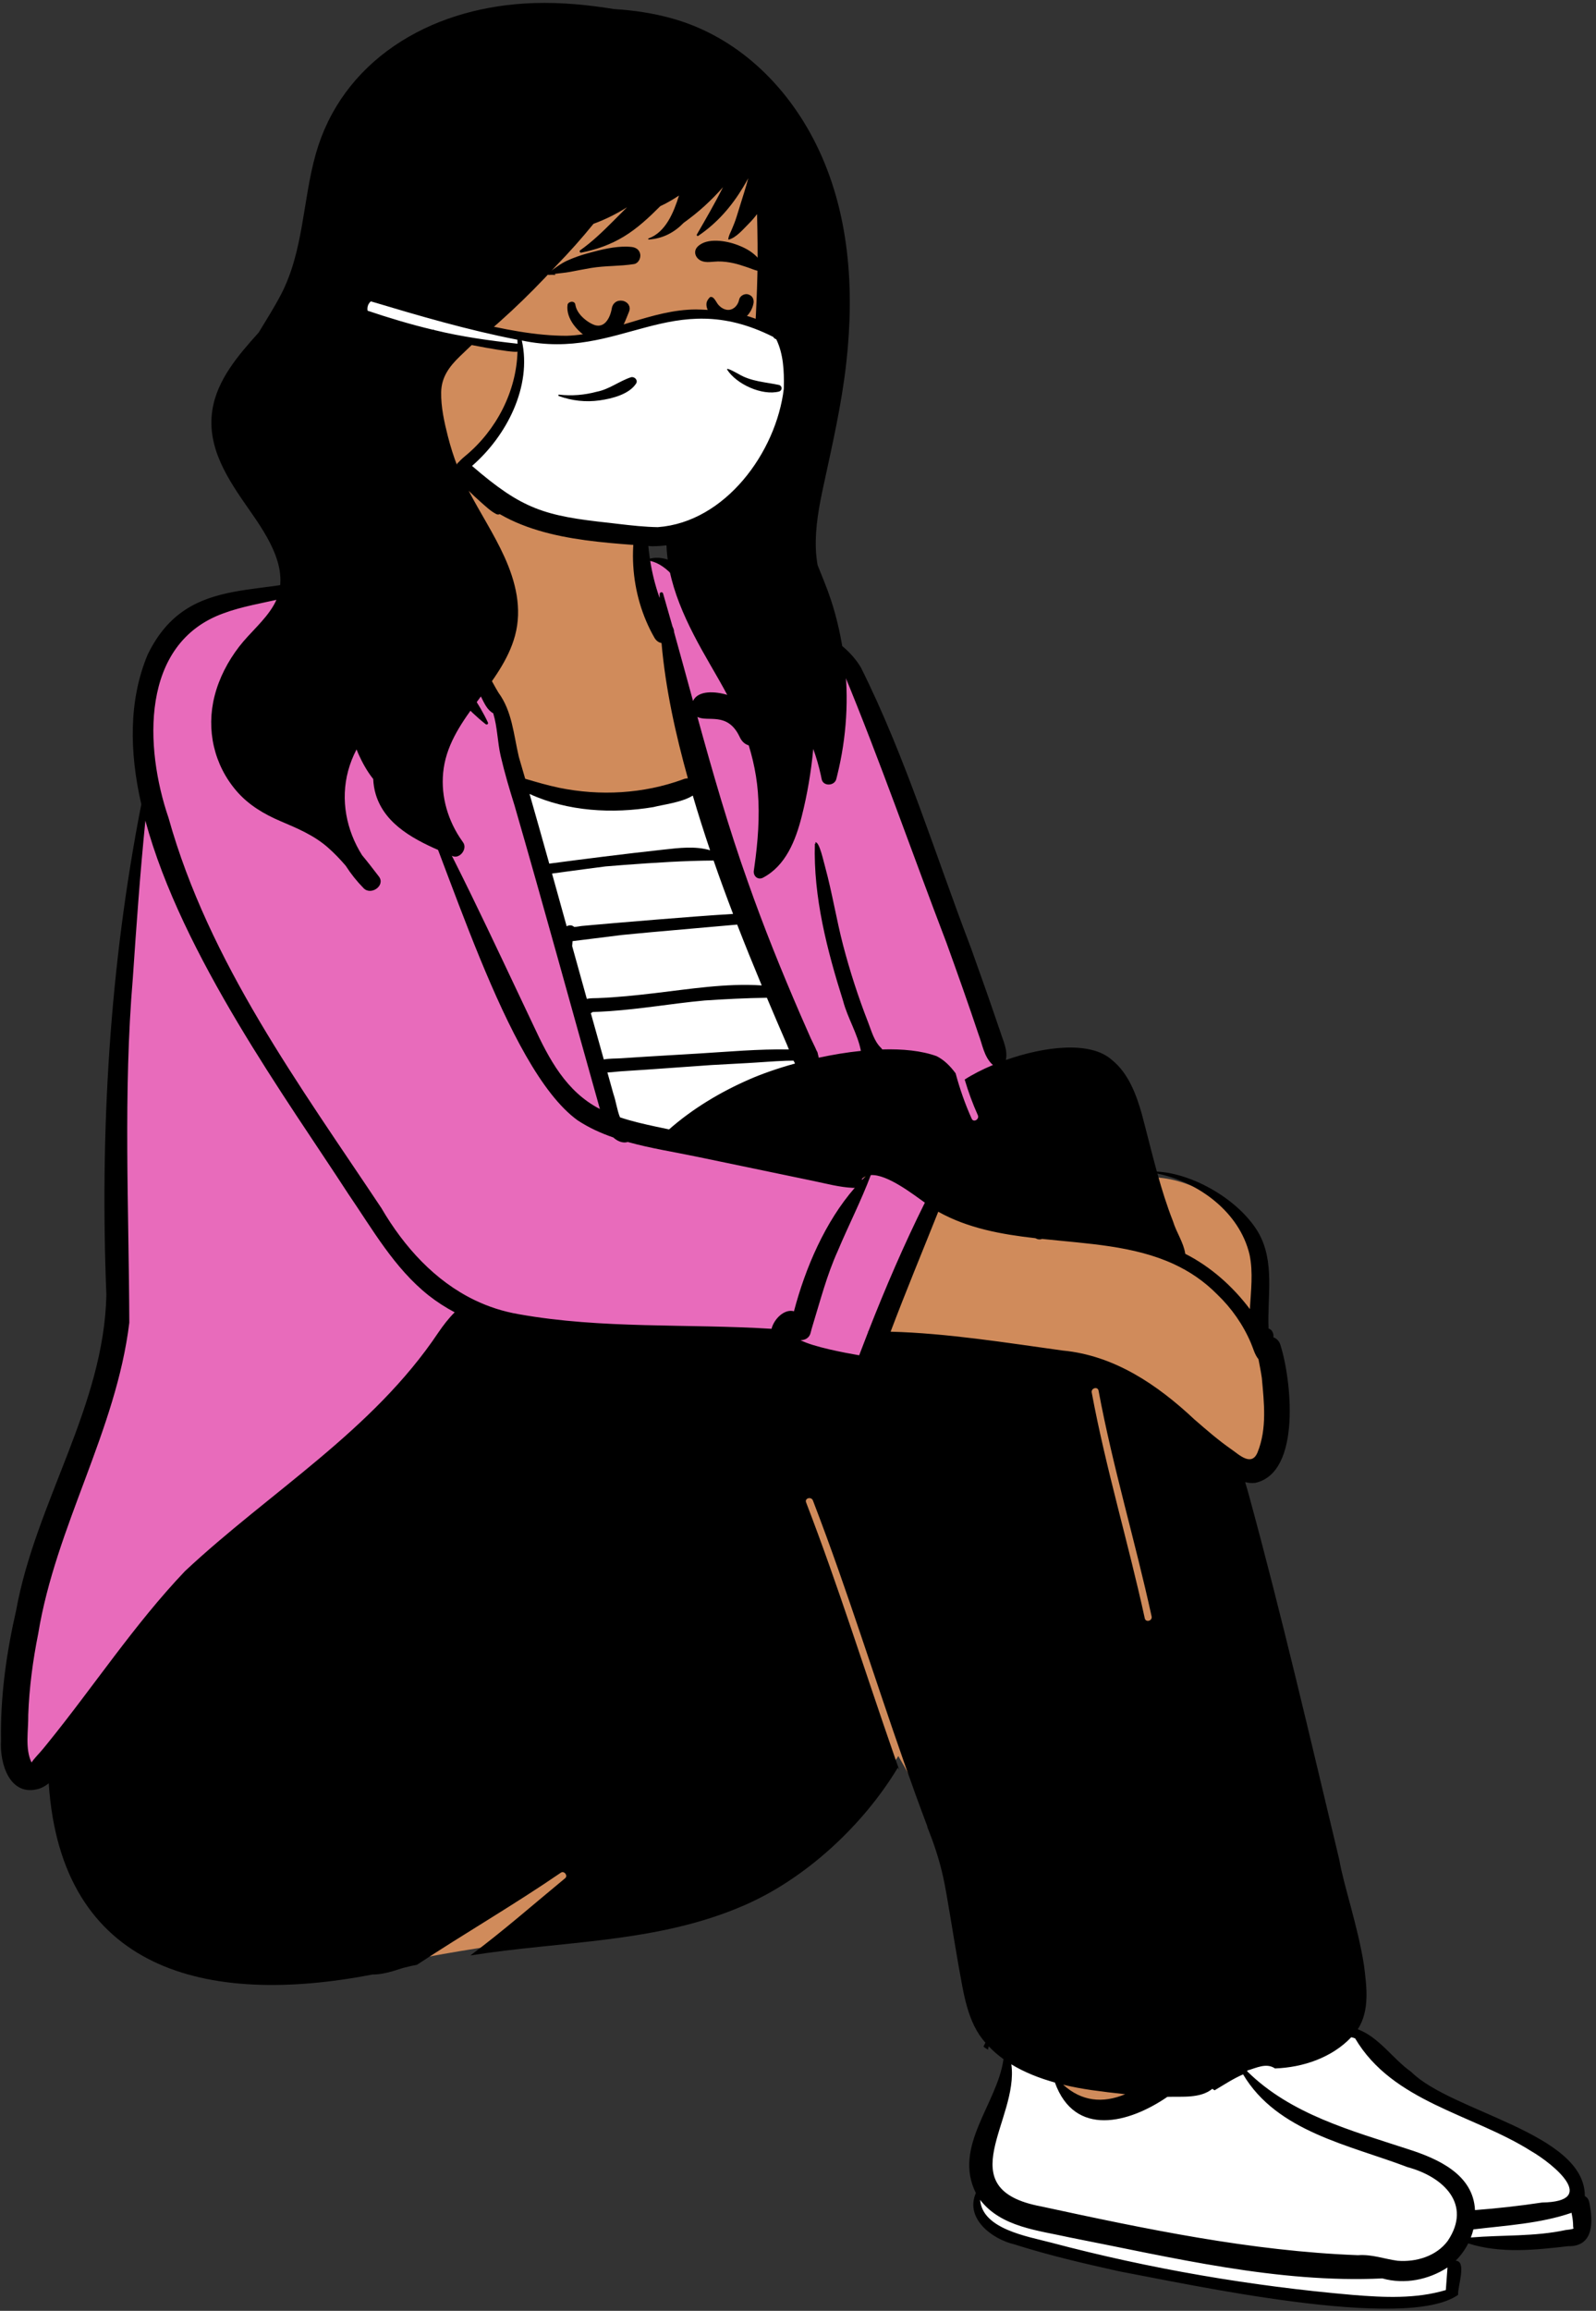
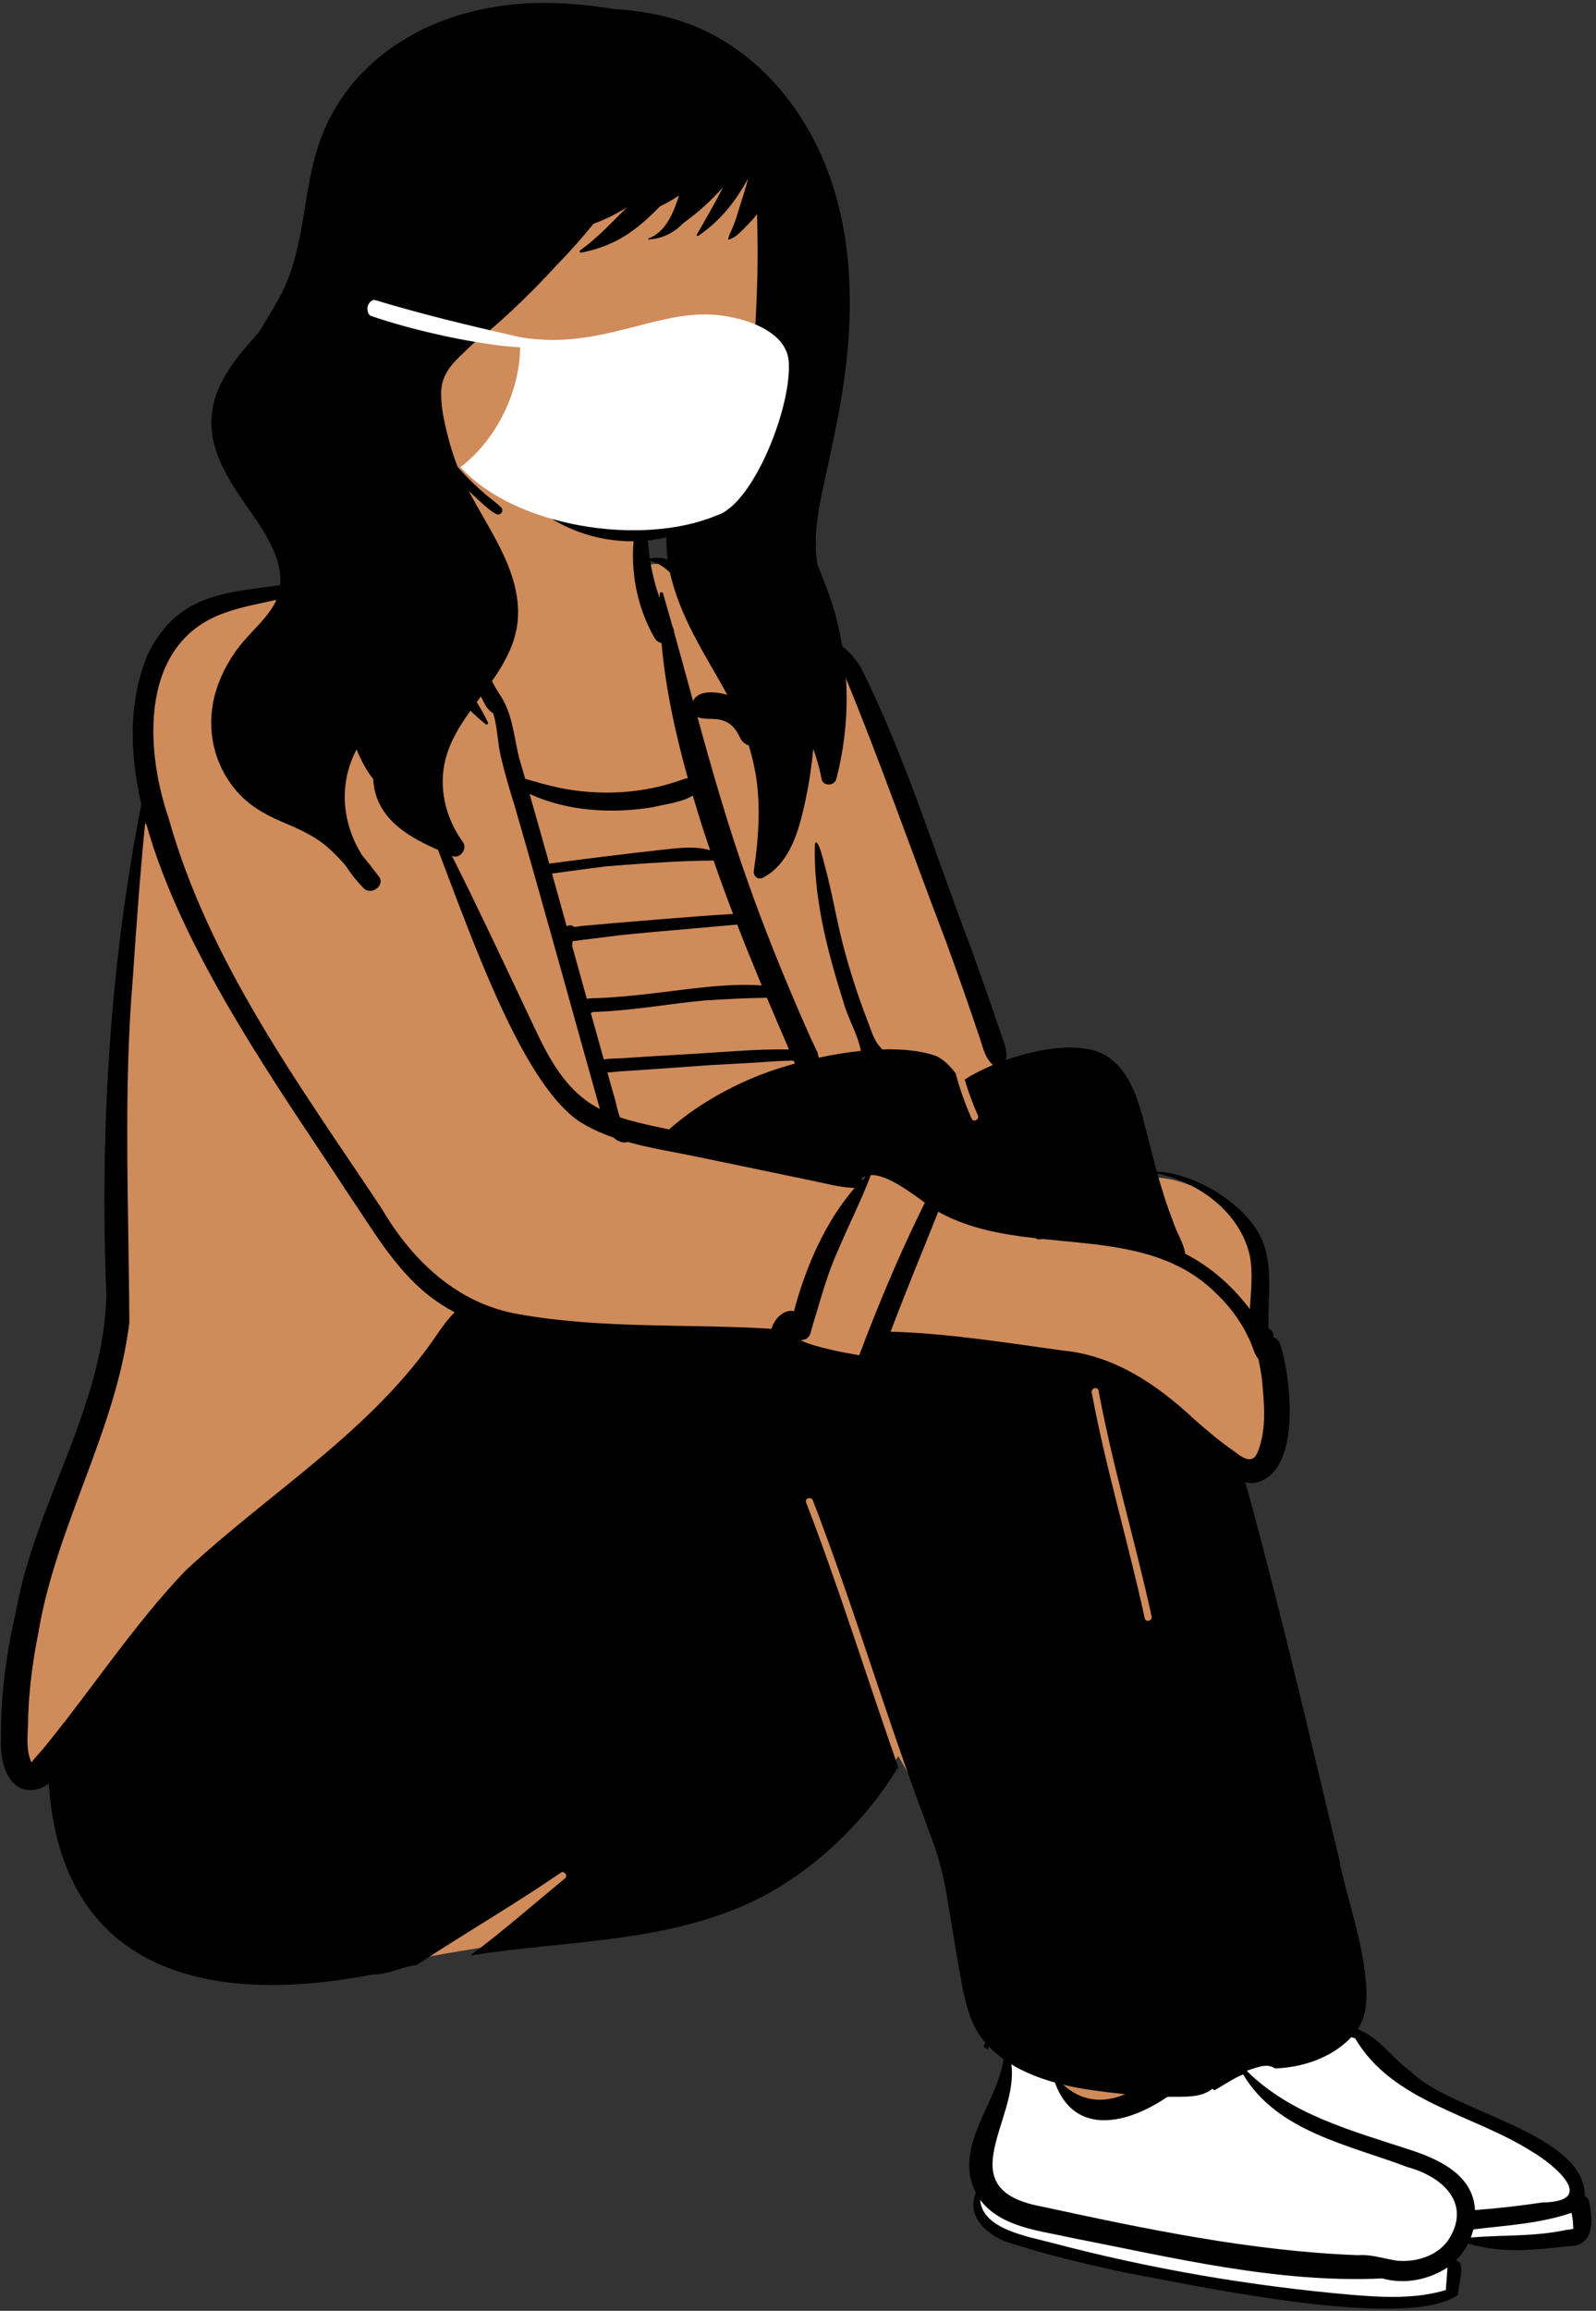
<svg xmlns="http://www.w3.org/2000/svg" width="293px" height="424px" viewBox="0 0 293 424" version="1.1">
  <rect x="0" y="0" width="293" height="424" fill="#333333" stroke="none" />
  <title>sit-mask-2</title>
  <desc>Created with Sketch.</desc>
  <g id="Introduction" stroke="none" stroke-width="1" fill="none" fill-rule="evenodd">
    <g id="poses-covid-19" transform="translate(-368, -468)">
      <g id="a-person/sitting" transform="translate(348, 419.5)">
        <g id="pose/sitting/closed_legs-1" transform="translate(-17.557, 137.592)">
          <path d="M326.949,311.245 C320.516,302.121 306.955,300.61 298.243,294.216 C293.654,290.709 288.797,288.388 285.231,283.666 C290.909,277.017 283.886,261.429 282.442,252.427 C276.715,228.859 271.419,204.914 264.608,181.374 C276.411,185.036 273.336,163.108 271.65,158.038 C271.533,157.341 270.667,157.202 270.136,156.982 C270.285,155.986 270.694,155.768 269.454,155.493 C269.039,149.527 270.733,142.846 267.672,137.576 C264.222,131.823 255.975,127.009 249.162,126.93 C244.375,107.984 243.498,99.048 220.822,107.079 C221.323,105.234 221.479,103.542 220.605,101.678 C217.195,91.407 212.91,80.172 209.184,69.765 C204.889,57.788 200.448,45.403 194.703,33.895 C190.703,26.587 178.187,24.633 169.704,25.843 C167.68,22.285 162.579,12.442 156.126,14.717 C156.077,11.749 156.031,8.78 155.993,5.811 C155.959,3.23 156.232,0.584 155.236,-1.866 C154.181,-4.462 152.034,-5.832 149.512,-6.825 C141.878,-9.339 133.107,-13.377 125.051,-10.878 C118.012,-7.676 118.832,4.363 115.426,10.908 C110.653,3.853 102.512,8.583 100.79,16.149 C81.181,23.939 64.327,15.089 63.072,45.671 C64.153,51.245 65.072,56.474 64.56,62.104 L63.967,62.164 C58.948,89.261 57.018,118.308 58.231,148.505 C57.988,160.394 53.641,171.491 49.437,182.22 C46.345,190.11 43.152,198.267 41.639,206.637 C39.96,213.608 33.791,247.13 47.51,236.001 C48.035,274.139 82.132,279.021 112.837,270.597 C145.434,263.843 182.128,265.785 202.472,233.11 C209.373,244.882 211.754,252.149 213.487,264.458 C215.388,273.475 218.149,283.716 223.223,289.681 C218.854,297.52 216.714,307.069 216.925,313.293 C217.007,315.738 215.886,316.87 217.498,318.39 C225.232,325.68 242.489,325.762 255.61,329.007 C264.608,330.149 297.141,334.515 302.113,331.669 C305.58,332.635 301.548,323.641 305.015,323.449 C306.202,323.458 306.36,321.952 307.578,322.007 C315.355,322.361 332.122,324.639 328.068,318.39 L326.949,311.245 Z" id="✋-Skin" fill="#D08B5B" fill-rule="evenodd" />
          <path d="M293.056,333.288 C273.366,332.544 246.098,327.024 226.92,322.877 C221.94,321.944 218.398,319.351 217.361,317.149 C216.891,316.15 217.041,314.349 217.495,312.248 C217.859,310.56 216.784,308.679 216.983,306.863 C217.264,304.288 219.024,300.081 219.934,298.544 C221.743,295.488 222.981,287.691 223.116,287.773 C225.522,289.235 228.25,289.871 231.059,290.655 C231.095,290.665 231.782,292.403 231.818,292.413 C231.83,292.448 231.842,292.483 231.855,292.518 C232.602,294.592 233.619,295.473 234.826,296.548 C236.145,297.723 237.691,297.705 239.354,297.916 C243.482,298.441 246.148,296.408 250.064,293.706 L250.354,293.698 C250.789,293.688 251.238,293.689 251.694,293.69 C253.99,293.695 256.478,293.718 258.255,292.28 C258.302,292.241 258.349,292.202 258.395,292.162 C258.438,292.203 258.482,292.242 258.529,292.28 C258.615,292.351 258.705,292.414 258.798,292.47 C259.192,292.237 259.58,292.002 259.964,291.769 C261.267,290.979 264.837,288.986 264.869,289.04 C265.945,290.854 283.513,280.654 285.036,282.096 C286.988,283.943 291.414,290.973 297.953,294.006 C309.53,299.376 317.55,303.264 323.619,307.8 C329.689,312.336 326.49,315.105 327.087,315.36 C328.605,316.008 328.03,320.712 327.954,321.408 C327.888,322.024 319.504,323.067 314.299,322.92 C308.4,322.754 305.572,321.391 305.04,322.185 C303.624,324.11 303.387,327.163 304.328,331.344 C301.149,333.504 297.392,334.152 293.056,333.288 Z" id="👟-Shoes" fill="#FFFFFF" fill-rule="evenodd" />
-           <path d="M111.367,7.344 C112.01,7.347 112.65,7.431 113.272,7.603 C114.105,8.119 114.648,8.593 115.165,9.173 C115.257,9.277 115.346,9.38 115.431,9.485 C115.38,9.606 115.331,9.726 115.282,9.846 L115.184,10.089 C114.893,10.822 114.62,11.592 114.571,12.33 L114.495,13.481 L113.862,13.037 C114.925,16.028 116.353,18.881 117.835,21.707 L119.203,24.305 L123.875,33.219 C124.941,35.247 125.932,37.12 126.575,38.313 L126.708,38.576 L126.983,39.126 C127.359,39.87 127.767,40.584 128.516,40.999 C128.589,41.04 128.663,41.076 128.738,41.109 C128.767,41.198 128.795,41.288 128.823,41.378 C129.223,42.699 149.774,117.157 149.806,117.186 C150.177,117.522 179.932,125.255 187.058,126.728 C187.615,126.843 188.171,126.966 188.729,127.09 C189.218,127.199 189.923,127.238 190.728,127.238 L190.863,127.237 C192.72,127.228 195.065,127.028 196.545,127.008 C196.667,126.696 196.788,126.382 196.906,126.068 L197.044,125.7 C197.189,125.675 197.333,125.658 197.474,125.649 C197.535,125.645 197.598,125.643 197.66,125.642 L197.755,125.642 C200.391,125.667 204.165,128.207 206.606,129.956 L207.544,130.631 L207.728,130.763 L208.271,131.145 L208.023,131.642 C204.302,139.123 200.986,146.79 197.929,154.562 L197.931,154.562 C197.349,156.031 196.779,157.506 196.218,158.983 L195.8,160.091 L194.781,159.915 L194.39,159.846 C193.433,159.674 169.893,159.6 123.769,159.624 L43.505,235.273 C43.277,234.968 43.073,234.648 42.901,234.308 C42.45,233.425 38.704,227.137 42.701,208.224 C46.722,189.202 58.227,163.181 58.741,158.976 C58.723,154.285 58.92,143.954 58.848,139.259 L59.324,129.486 L59.757,120.652 C62.442,66.099 65.743,36.478 66.192,34.814 C67.822,28.763 71.508,23.671 78.273,21.165 L78.479,21.09 C80.593,20.304 82.841,19.772 85.114,19.28 L86.519,18.979 L86.871,18.901 L87.356,18.789 L87.58,18.735 C90.83,17.955 96.99,17.697 101.151,15.036 C104.424,12.943 105.318,9.633 107.145,8.489 C108.438,7.76 109.853,7.359 111.253,7.344 L111.367,7.344 Z M158.127,13.512 C158.284,13.512 158.438,13.517 158.592,13.528 C158.637,13.531 158.683,13.535 158.73,13.54 C158.77,13.56 158.81,13.581 158.85,13.602 C162.043,15.292 164.937,19.954 167.343,25.333 L170.467,24.962 L171.686,24.823 C172.346,24.75 172.907,24.694 173.225,24.673 L173.368,24.665 L173.854,24.716 C181.292,25.495 190.886,26.905 194.822,33.793 C198.763,43.306 221.088,104.621 221.94,105.471 C221.97,105.501 222.004,105.53 222.04,105.554 L223.048,106.224 L220.197,106.691 C219.899,106.815 222.346,120.774 219.576,120.744 C216.994,120.716 209.28,106.701 206.57,106.704 C202.715,106.708 195.706,106.708 185.545,106.704 C175.658,82.333 169.418,65.968 166.823,57.61 C160.681,37.823 160.977,27.569 160.775,26.849 C160.746,26.491 160.697,26.285 160.594,26.073 L160.506,25.892 C160.127,24.542 159.744,23.193 159.357,21.846 L158.968,20.499 L158.141,20.643 C158.1,20.535 158.062,20.427 158.023,20.317 C157.352,18.377 156.843,16.387 156.486,14.366 C156.45,14.164 156.416,13.96 156.383,13.757 C156.582,13.703 156.791,13.655 157.012,13.616 C157.364,13.554 157.692,13.521 158.009,13.514 L158.127,13.512 Z" id="🧥-Jacket" fill="#E86BBB" fill-rule="nonzero" />
-           <path d="M160.07,118.845 C159.239,118.752 151.959,117.491 149.799,116.765 C149.507,116.182 148.248,111.59 146.023,102.987 C144.18,96.46 142.369,89.925 140.557,83.389 C138.082,74.462 132.966,55.243 132.923,55.091 C132.996,55.126 140.821,58.017 148.479,58.104 C155.978,58.189 166.564,54.606 166.604,54.577 C166.632,54.673 185.624,106.653 185.531,106.679 C183.751,107.17 178.341,108.903 172.044,111.953 C167.131,114.332 161,118.105 160.07,118.845 Z" id="👕-Top" fill="#FFFFFF" fill-rule="evenodd" />
          <path d="M325.018,320.076 C319.285,321.311 313.388,320.966 307.578,321.449 C307.766,320.964 307.924,320.467 308.047,319.963 C314.049,319.239 320.345,318.895 326.067,316.917 C326.203,317.561 326.304,318.211 326.344,318.868 C326.349,318.955 326.337,319.938 326.478,319.756 C326.304,319.981 325.279,320.027 325.018,320.076 M296.051,305.243 C285.616,301.821 274.55,298.883 266.507,290.944 C266.523,290.9 266.538,290.856 266.553,290.812 C268.209,290.344 270.03,289.346 271.623,290.431 C276.725,290.256 282.054,288.473 285.627,284.705 C285.871,284.757 286.108,284.83 286.338,284.92 C293.213,296.581 307.861,298.802 318.588,305.559 C322.937,308.082 331.036,314.879 320.674,315.031 C316.584,315.649 312.47,316.107 308.345,316.423 C308.027,309.857 301.504,306.98 296.051,305.243 M303.345,322.061 C301.27,324.882 297.524,325.997 294.135,325.721 C291.642,325.383 289.443,324.509 286.85,324.698 C267.196,323.953 247.869,319.894 228.703,315.75 C211.537,312.538 224.652,299.903 223.223,289.681 C225.646,291.154 228.392,292.23 231.221,293.018 C234.864,303.128 244.821,300.487 251.871,295.644 C254.591,295.556 257.904,295.973 260.128,294.171 C260.258,294.277 260.395,294.367 260.537,294.444 C262.302,293.407 263.918,292.322 265.769,291.522 C272.027,302.07 285.319,304.478 295.984,308.55 C302.509,310.303 307.852,315.331 303.345,322.061 M302.989,331.097 C297.473,332.741 291.636,332.456 285.945,331.993 C267.25,330.378 248.678,327.2 230.541,322.394 C226.239,321.253 217.894,319.929 217.498,314.546 C221.327,319.553 228.163,320.143 233.905,321.434 C252.755,325.118 272.063,329.876 291.341,328.959 C295.412,330.114 299.849,329.202 303.294,326.953 C303.185,328.334 303.085,329.715 302.989,331.097 M201.058,155.252 C203.85,147.867 206.878,140.582 209.806,133.242 C215.24,136.279 221.375,137.389 227.639,138.098 C227.786,138.171 227.943,138.236 228.111,138.288 C228.408,138.348 228.658,138.32 228.857,138.229 C237.211,139.111 245.732,139.456 253.08,142.863 C255.924,144.18 258.592,145.956 261.007,148.401 C263.649,150.924 265.777,153.969 267.206,157.33 C267.652,158.367 267.889,159.445 268.593,160.298 C268.806,161.445 269.046,162.583 269.209,163.741 C269.621,168.266 270.182,173.033 268.431,177.375 C267.345,180.034 265.119,177.896 263.642,176.854 C261.241,175.183 259.03,173.265 256.826,171.346 C250.054,164.998 242.14,159.6 232.642,158.708 C222.387,157.287 211.276,155.511 201.058,155.252 M196.948,155.267 C196.385,156.702 195.832,158.14 195.288,159.581 C192.594,159.121 186.858,158.037 184.511,156.801 C185.347,156.829 186.176,156.395 186.388,155.399 C186.481,154.959 186.628,154.546 186.743,154.116 C188.159,149.517 189.366,144.826 191.365,140.417 C193.32,135.763 195.646,131.24 197.423,126.516 C200.436,126.326 205.196,130.054 207.348,131.574 C203.509,139.292 200.1,147.208 196.961,155.233 C196.903,155.233 196.842,155.233 196.784,155.235 C196.838,155.246 196.894,155.257 196.948,155.267 M179.198,154.723 C163.743,153.76 148.08,154.775 132.803,152.043 C129.907,151.552 127.209,150.667 124.703,149.459 C117.411,145.947 111.745,139.711 107.573,132.572 C92.499,109.946 75.913,87.471 68.493,60.962 C64.097,48.131 63.241,28.953 78.607,23.432 C85.422,20.896 93.652,21.051 99.518,16.451 C98.854,18.883 98.482,21.427 98.139,23.68 C97.563,27.354 96.995,31.156 97.463,34.871 C97.467,34.904 97.472,34.936 97.478,34.966 C96.709,37.057 99.13,39.031 101.505,38.826 C106.517,38.712 108.975,32.707 113.997,32.523 C115.831,32.456 116.926,33.547 118.049,34.845 C120.766,37.992 123.428,41.2 126.712,43.779 C126.946,43.963 127.259,43.74 127.126,43.459 C125.468,39.928 123.142,36.8 120.836,33.662 C116.054,26.048 109.619,29.551 104.178,34.18 C103.118,34.947 102.041,35.569 100.95,35.297 C101.022,35.035 101.042,34.733 100.996,34.396 C100.591,31.415 100.987,28.272 101.399,25.315 C102.34,19.797 102.061,12.599 107.399,9.258 C109.729,7.945 112.547,7.778 114.814,9.269 C114.398,10.286 113.902,11.431 113.83,12.507 C113.375,12.187 113.067,12.286 112.985,12.98 C114.751,18.172 117.643,22.944 120.097,27.84 C122.013,31.515 123.94,35.184 125.906,38.833 C126.487,39.962 126.977,41.159 128.108,41.785 C128.11,41.796 128.112,41.807 128.115,41.818 C128.88,44.334 128.88,47.038 129.469,49.598 C129.832,51.162 130.248,52.734 130.692,54.298 C131.112,55.765 131.557,57.225 132.008,58.661 C137.374,77.196 142.458,95.818 147.69,114.394 C141.495,111.201 138.354,105.233 135.519,99.133 C128.041,83.415 120.207,66.258 111.838,51.756 C119.622,68.243 130.299,106.866 143.596,116.467 C145.624,117.807 147.835,118.815 150.144,119.614 C151.108,120.485 152.119,120.673 152.797,120.442 C156.976,121.61 161.352,122.282 165.46,123.14 C172.583,124.63 179.707,126.11 186.834,127.583 C189.245,128.079 191.666,128.745 194.128,128.861 C194.252,128.868 194.371,128.864 194.481,128.848 C189.056,135.065 185.404,143.552 183.316,151.507 C181.617,151.019 179.69,152.827 179.198,154.723 M118.027,155.408 C105.973,173.437 87.082,184.622 71.526,199.176 C62.205,208.963 54.772,220.327 46.271,230.798 C46.009,231.122 45.744,231.446 45.48,231.768 C44.825,232.572 43.915,233.455 43.388,234.235 C43.373,234.259 43.358,234.28 43.345,234.297 C42.114,231.734 42.788,228.455 42.742,225.532 C42.931,220.525 43.588,215.562 44.574,210.654 C47.795,190.951 58.885,173.414 61.297,153.598 C61.217,132.523 60.166,111.387 61.947,90.318 C62.597,80.702 63.28,71.081 64.247,61.489 C70.923,86.21 90.418,112.877 101.486,129.95 C105.951,136.475 109.948,143.595 116.236,148.587 C117.756,149.783 119.36,150.811 121.029,151.697 C119.899,152.814 118.933,154.086 118.027,155.408 M157.509,58.996 C159.17,58.562 162.835,58.128 164.74,56.879 C165.726,60.248 166.792,63.591 167.917,66.914 C165.187,66.11 162.232,66.486 159.419,66.793 C155.755,67.191 152.095,67.625 148.437,68.079 C145.087,68.495 141.738,68.927 138.391,69.371 C137.197,65.103 135.995,60.839 134.773,56.579 C141.755,59.804 150.036,60.253 157.509,58.996 M161.309,26.894 C161.303,26.611 161.235,26.315 161.088,26.011 C161.066,25.968 161.047,25.924 161.025,25.881 C160.455,23.853 159.876,21.827 159.287,19.803 C159.198,19.462 158.656,19.529 158.667,19.887 C158.662,20.138 158.66,20.386 158.658,20.637 C158.619,20.533 158.582,20.429 158.545,20.324 C157.815,18.213 157.28,16.04 156.926,13.833 C163.182,15.118 168.334,28.726 171.245,38.455 C168.852,37.712 165.714,37.543 164.784,39.519 C163.63,35.31 162.486,31.098 161.309,26.894 M151.603,107.474 C153.162,107.372 154.722,107.275 156.281,107.167 C159.47,106.947 162.659,106.717 165.848,106.492 C166.613,106.438 167.378,106.382 168.143,106.326 C170.309,106.207 172.475,106.087 174.641,105.972 C177.036,105.845 179.458,105.629 181.871,105.54 C182.325,105.53 182.78,105.523 183.234,105.518 C183.323,105.7 183.416,105.878 183.516,106.047 C180.336,106.924 177.432,107.94 175.104,108.963 C169.815,111.273 164.73,114.312 160.386,118.133 C159.582,117.966 158.777,117.798 157.973,117.627 C155.767,117.152 153.532,116.644 151.379,115.921 C150.829,114.575 150.649,112.994 150.181,111.668 C149.809,110.339 149.438,109.009 149.067,107.68 C149.915,107.666 150.782,107.527 151.603,107.474 M146.34,96.604 C146.369,96.601 146.397,96.597 146.426,96.594 C146.429,96.594 146.433,96.594 146.436,96.594 C146.785,96.583 147.132,96.569 147.48,96.553 C148.176,96.521 148.871,96.479 149.566,96.43 C150.957,96.331 152.345,96.2 153.732,96.049 C156.509,95.746 159.278,95.368 162.049,95.017 C163.682,94.809 165.309,94.631 166.935,94.479 C170.736,94.228 174.549,94.035 178.347,93.982 C179.562,96.865 180.796,99.74 182.04,102.609 C182.157,102.876 182.271,103.168 182.387,103.47 C176.804,103.364 171.198,103.891 165.636,104.223 C162.517,104.409 159.399,104.59 156.281,104.781 C154.721,104.877 153.162,104.982 151.603,105.084 C150.562,105.152 149.444,105.107 148.403,105.303 C148.183,104.514 147.962,103.725 147.742,102.937 C147.165,100.894 146.595,98.848 146.023,96.804 C146.135,96.75 146.242,96.684 146.34,96.604 M141.59,80.869 C140.695,77.643 139.8,74.417 138.9,71.193 C139.069,71.169 139.238,71.146 139.407,71.123 C140.039,71.036 140.671,70.95 141.303,70.864 C142.696,70.675 144.089,70.488 145.483,70.304 C146.563,70.161 147.643,70.021 148.724,69.882 C149.917,69.781 151.11,69.685 152.304,69.597 C157.703,69.201 163.144,68.833 168.561,68.802 C169.698,72.086 170.896,75.35 172.137,78.598 C167.53,78.878 162.928,79.248 158.328,79.616 C155.682,79.828 153.036,80.048 150.391,80.275 C149.104,80.386 147.818,80.499 146.531,80.613 C145.817,80.677 145.102,80.741 144.387,80.806 C143.975,80.844 143.436,80.983 142.971,80.986 C142.911,80.939 142.848,80.893 142.781,80.847 C142.443,80.614 141.944,80.655 141.59,80.869 M142.667,83.592 C145.706,83.223 148.737,82.825 151.773,82.457 C153.457,82.294 155.141,82.133 156.826,81.976 C162.179,81.479 167.538,81.047 172.892,80.556 C174.344,84.296 175.853,88.014 177.397,91.717 C170.841,91.286 164.166,92.384 157.684,93.143 C154.224,93.549 150.755,93.914 147.272,94.044 C146.72,94.064 145.949,94.036 145.288,94.182 C144.388,90.954 143.492,87.726 142.596,84.497 C142.609,84.196 142.633,83.895 142.667,83.592 M196.486,126.736 C196.257,126.954 196.031,127.179 195.808,127.41 C195.813,127.336 195.815,127.265 195.813,127.192 C195.817,127.19 195.821,127.187 195.823,127.185 C196.023,126.991 196.244,126.842 196.486,126.736 M192.431,34.333 C199.17,50.624 204.99,67.375 211.302,83.864 C213.326,89.463 215.321,95.073 217.207,100.721 C217.922,102.587 218.184,104.682 219.654,106.149 C219.714,106.209 219.782,106.266 219.853,106.313 C217.879,107.139 216.095,108.058 214.658,108.986 C215.319,111.219 216.117,113.41 217.07,115.525 C217.41,116.28 216.289,116.938 215.947,116.179 C214.736,113.491 213.758,110.695 212.992,107.844 C212.039,106.562 210.935,105.413 209.505,104.695 C206.746,103.695 203.267,103.35 199.517,103.462 C199.456,103.354 199.376,103.25 199.279,103.153 C198.036,101.961 197.544,100.064 196.927,98.485 C195.13,93.878 193.601,89.163 192.346,84.378 C191.111,79.641 190.346,74.792 189.063,70.066 C188.803,69.239 187.994,65.243 187.24,65.463 C187.255,65.554 187.268,65.643 187.281,65.733 C187.242,65.707 187.198,65.697 187.155,65.699 C186.852,75.475 189.416,85.322 192.353,94.612 C193.166,97.708 195.013,100.604 195.604,103.728 C193.032,103.993 190.409,104.43 187.866,104.98 C187.829,104.775 187.777,104.572 187.716,104.367 C187.682,104.082 187.595,103.857 187.469,103.687 C187.149,102.905 186.724,102.142 186.41,101.438 C185.764,99.982 185.122,98.526 184.487,97.064 C181.029,89.068 177.757,80.985 174.869,72.764 C171.308,62.796 168.397,52.635 165.588,42.446 C167.469,43.451 171.087,41.444 173.304,46.03 C173.783,47.185 174.848,48.01 176.168,47.65 C177.325,47.332 178.201,45.987 177.793,44.796 C177.735,44.602 177.672,44.41 177.601,44.222 C175.439,37.835 173.69,31.279 170.573,25.268 C178.574,26.073 188.037,26.646 192.431,34.333 M266.952,141.1 C267.644,144.359 267.199,147.787 267.013,151.105 C263.851,146.917 259.843,143.342 255.154,140.962 C254.842,138.867 253.518,137.041 252.906,135.007 C251.777,132.136 250.862,129.203 250.039,126.241 C257.684,127.829 265.125,133.363 266.952,141.1 M239.234,166.068 C241.83,180.026 245.953,193.634 248.973,207.498 C249.15,208.313 247.896,208.658 247.718,207.843 C244.699,193.979 240.576,180.371 237.98,166.412 C237.828,165.596 239.082,165.249 239.234,166.068 M237.902,294.4 C239.974,294.689 242.041,294.942 244.125,295.162 C239.976,296.892 236.107,296.469 232.732,293.412 C234.46,293.831 236.201,294.152 237.902,294.4 M329.317,314.969 C329.2,314.415 328.893,314.055 328.506,313.861 C328.565,302.244 304.062,298.468 296.637,291.071 C293.24,288.678 290.769,284.725 286.824,283.244 C289.056,279.801 288.456,275.371 287.961,271.503 C286.877,264.447 284.155,256.56 283.443,252.197 C278.072,229.774 272.863,207.297 266.785,185.052 C266.662,184.626 266.432,183.784 266.144,182.853 C266.799,183.01 267.425,183.062 268.012,182.987 C276.537,181.103 274.623,163.918 272.621,157.691 C272.406,156.957 271.905,156.492 271.318,156.274 C271.394,155.894 271.324,155.49 271.054,155.103 C270.908,154.896 270.685,154.747 270.442,154.671 C270.184,148.761 271.665,142.409 268.543,137.009 C265.036,131.103 256.669,126.218 249.937,125.874 C248.972,122.392 248.127,118.876 247.195,115.387 C246.172,111.735 244.715,107.81 241.652,105.361 C237.69,101.848 229.232,102.92 222.216,105.402 C222.599,103.572 221.726,101.918 221.191,100.203 C219.445,95.07 217.649,89.955 215.815,84.856 C209.232,67.662 203.826,49.84 195.591,33.355 C192.182,27.767 185.625,25.248 179.33,24.73 C176.378,24.434 173.237,24.32 170.257,24.667 C170.161,24.486 170.064,24.307 169.964,24.127 C167.521,19.909 162.564,12.055 156.859,13.403 C156.256,9.392 156.248,5.281 156.744,1.268 C156.779,0.983 156.31,0.86 156.193,1.119 C152.413,9.569 153.116,19.967 157.728,27.968 C158.066,28.523 158.526,28.81 159.003,28.892 C159.737,37.293 161.574,45.583 163.839,53.719 C163.498,53.732 163.171,53.804 162.898,53.925 C155.671,56.562 147.725,56.992 140.203,55.452 C138.085,55.007 136.035,54.408 133.974,53.799 C133.584,52.451 133.193,51.108 132.801,49.762 C131.817,45.511 131.566,41.427 129.069,38.003 C128.921,37.75 128.769,37.5 128.624,37.249 C126.619,33.625 124.581,30.02 122.529,26.423 C122.03,25.834 118.697,19.287 116.102,15.327 C116.427,15.319 116.763,15.237 117.09,15.073 C118.92,14.163 118.9,11.526 119.234,9.757 C120.257,4.26 121.441,-1.246 121.766,-6.838 C121.783,-7.124 121.345,-7.245 121.217,-6.985 C118.723,-2.056 116.993,3.219 115.146,8.413 C115.109,8.517 115.07,8.623 115.029,8.731 C113.317,6.579 110.31,6.068 107.692,6.646 C103.316,7.785 101.109,11.329 99.836,15.36 C87.254,21.345 72.28,15.232 64.644,31.067 C61.204,39.342 61.269,48.725 63.497,58.491 C57.694,88.094 55.878,118.377 57.085,148.498 C56.656,168.873 44.114,186.551 40.521,206.379 C38.728,214.194 37.603,222.206 37.742,230.235 C37.467,234.477 39.344,240.741 44.797,239.091 C45.419,238.868 45.983,238.527 46.503,238.114 C48.781,272.467 75.347,279.111 105.966,273.195 C107.206,273.216 108.424,272.931 109.727,272.566 C110.36,272.378 110.989,272.182 111.617,271.974 C112.09,271.862 112.564,271.748 113.039,271.629 C113.391,271.557 113.744,271.489 114.096,271.42 C122.826,265.668 131.894,260.428 140.52,254.514 C141.128,254.096 141.872,255.065 141.308,255.531 C135.546,260.28 129.905,265.236 123.91,269.7 C140.991,266.994 158.372,267.455 174.321,260.442 C185.512,255.563 196.044,245.784 202.387,235.235 C202.483,235.403 202.576,235.571 202.671,235.739 C202.363,234.866 202.055,233.993 201.75,233.119 C196.344,217.603 191.452,201.906 185.542,186.568 C185.241,185.787 186.499,185.453 186.796,186.223 C188.453,190.524 190.033,194.853 191.563,199.199 C197.041,214.755 201.937,230.512 207.771,245.943 C207.805,246.031 207.816,246.114 207.813,246.19 C209.032,249.184 210.028,252.235 210.719,255.362 C211.435,258.634 212.482,265.622 213.518,271.503 C214.425,276.354 215.086,281.98 218.466,285.703 C218.462,285.711 218.458,285.719 218.454,285.727 L218.454,285.727 C218.335,285.958 218.221,286.188 218.11,286.416 C218.349,286.654 218.653,286.809 218.935,286.987 C218.978,286.783 219.021,286.581 219.069,286.373 C219.891,287.242 220.803,288.024 221.783,288.729 C220.678,296.875 212.444,304.766 216.708,313.293 C214.676,317.955 219.663,321.747 223.768,322.709 C230.061,324.714 236.555,326.222 242.999,327.654 C255.758,330.024 295.691,338.786 305.249,331.966 C305.112,330.51 306.909,325.78 304.789,325.71 C305.729,324.785 306.508,323.704 307.098,322.53 C312.948,324.428 319.45,323.748 325.406,323.048 C330.223,323.152 330.047,318.475 329.317,314.969" id="🖍-Ink" fill="#000000" fill-rule="evenodd" />
        </g>
        <g id="Head" stroke-width="1" fill-rule="evenodd" transform="translate(74.781, 38.88)">
          <g id="head/Long-Bangs">
            <path d="M87.789,43.886 C85.561,35.854 77.044,32.349 69.374,31.793 C48.606,29.637 27.467,41.199 18.26,59.945 C10.89,74.18 10.659,89.134 26.501,97.262 C27.367,97.738 28.27,98.247 29.193,98.71 C29.994,99.454 30.82,100.169 31.721,100.77 C40.348,106.434 50.936,108.885 61.197,108.353 C76.347,108.048 81.755,97.782 85.065,84.617 C88.555,71.511 90.507,57.289 87.789,43.886 L87.789,43.886 Z" id="✋-Skin" fill="#D08B5B" />
            <path d="M97.734,119.596 C97.027,117.46 96.14,115.388 95.311,113.295 C95.136,112.252 95.019,111.2 94.989,110.139 C94.874,106.351 95.584,102.53 96.38,98.84 C97.998,91.343 99.713,83.923 100.574,76.288 C102.112,62.63 101.197,48.428 94.976,35.961 C89.586,25.161 80.452,16.328 68.652,13.019 C65.164,12.04 61.574,11.501 57.96,11.285 C57.512,11.214 57.065,11.145 56.621,11.078 C51.593,10.321 46.503,9.944 41.422,10.27 C32.995,10.811 24.646,13.23 17.628,18.013 C10.561,22.829 5.541,29.582 3.204,37.819 C0.774,46.388 0.98,55.668 -3.217,63.701 C-4.457,66.074 -5.904,68.331 -7.284,70.625 C-10.946,74.705 -14.922,79.241 -15.794,84.852 C-16.869,91.786 -12.873,97.646 -9.093,103.057 C-5.675,107.943 -1.038,114.69 -4.555,120.706 C-6.214,123.544 -8.872,125.668 -10.868,128.255 C-12.938,130.942 -14.554,134.027 -15.389,137.323 C-16.957,143.513 -15.515,149.965 -11.32,154.804 C-9.136,157.322 -6.33,158.988 -3.294,160.286 C-0.185,161.612 2.852,162.871 5.421,165.129 C6.596,166.159 7.671,167.289 8.687,168.472 C9.635,169.952 10.738,171.334 11.982,172.6 C13.351,173.993 16.033,172.086 14.776,170.446 C14.683,170.326 14.592,170.207 14.499,170.086 C13.58,168.889 12.656,167.692 11.69,166.535 C8.806,161.973 7.697,156.387 9.131,151.058 C9.503,149.674 10.026,148.36 10.678,147.121 C10.816,147.481 10.967,147.838 11.127,148.19 C11.75,149.555 12.624,151.173 13.736,152.555 C13.779,153.503 13.922,154.443 14.199,155.363 C15.912,161.068 21.639,163.882 26.805,166.072 C27.311,166.288 27.81,166.496 28.301,166.701 C29.651,167.265 31.079,165.345 30.237,164.187 C30.017,163.882 29.803,163.571 29.599,163.256 C27.177,159.51 26.024,155.031 26.677,150.568 C27.365,145.848 30.151,141.943 32.917,138.196 C35.634,134.511 38.552,130.75 39.768,126.255 C41.113,121.289 39.889,116.338 37.812,111.768 C35.911,107.585 33.378,103.731 31.254,99.663 C31.982,100.388 32.732,101.088 33.505,101.764 C34.374,102.524 35.267,103.393 36.298,103.929 C37.059,104.325 37.823,103.377 37.219,102.736 C36.426,101.894 35.412,101.244 34.531,100.492 C33.686,99.771 32.865,99.021 32.064,98.25 C31.079,97.302 30.141,96.309 29.237,95.285 C28.513,93.445 27.917,91.555 27.432,89.637 C26.772,87.04 26.162,84.278 26.21,81.586 C26.257,78.826 27.694,76.893 29.606,75.039 C30.416,74.255 31.233,73.479 32.049,72.702 C33.787,71.428 35.427,70.005 37.02,68.585 C39.858,66.055 42.602,63.382 45.224,60.629 C45.927,59.891 46.624,59.145 47.313,58.39 C49.719,55.924 52.014,53.349 54.177,50.685 C56.328,49.903 58.393,48.869 60.331,47.65 C59.488,48.504 58.635,49.346 57.788,50.195 C55.899,52.087 53.938,53.988 51.748,55.53 C51.523,55.69 51.66,56.029 51.937,55.975 C54.72,55.42 57.325,54.496 59.756,53.022 C62.228,51.523 64.406,49.486 66.44,47.443 C67.59,46.925 68.7,46.257 69.714,45.601 C69.768,45.566 69.822,45.529 69.877,45.495 C68.877,48.657 67.411,52.238 64.285,53.366 C64.184,53.403 64.19,53.571 64.311,53.565 C66.944,53.41 69.061,52.227 70.731,50.503 C72.075,49.537 73.357,48.514 74.581,47.4 C75.766,46.321 76.889,45.164 77.955,43.966 C76.465,46.914 74.796,49.796 73.149,52.647 C73.063,52.798 73.244,53.003 73.4,52.897 C76.876,50.547 79.513,47.514 81.669,43.929 C81.988,43.401 82.292,42.864 82.588,42.323 C82.364,43.17 82.12,44.01 81.859,44.847 C81.385,46.361 80.919,47.878 80.445,49.391 C80.189,50.207 79.877,51.004 79.535,51.788 C79.29,52.348 78.97,52.908 78.92,53.523 C78.917,53.564 78.961,53.591 78.997,53.582 C80.383,53.236 81.674,51.657 82.661,50.679 C83.211,50.135 83.727,49.537 84.201,48.907 C84.289,52.537 84.349,56.168 84.269,59.809 C84.12,66.496 83.688,73.182 83.134,79.847 C82.645,85.74 82.284,91.924 78.991,97.045 C76.443,101.009 72.312,103.752 67.824,105.081 C67.428,105.199 67.03,105.305 66.63,105.4 C60.132,106.94 53.661,105.195 47.916,102.111 C46.19,101.184 44.714,103.698 46.38,104.733 C52.614,108.608 60.515,109.928 67.571,108.191 C67.348,116.513 71.456,124.408 75.541,131.467 C77.828,135.418 80.116,139.342 81.732,143.626 C83.103,147.263 84.036,151.037 84.349,154.918 C84.721,159.493 84.356,164.094 83.715,168.63 C83.681,168.876 83.646,169.125 83.609,169.371 C83.467,170.345 84.343,171.161 85.292,170.662 C89.491,168.459 91.301,163.763 92.402,159.422 C93.432,155.355 94.13,151.207 94.52,147.032 C95.091,148.607 95.554,150.22 95.913,151.866 C95.963,152.102 96.01,152.337 96.058,152.572 C96.33,153.948 98.415,153.851 98.748,152.572 C98.809,152.341 98.867,152.11 98.921,151.877 C100.641,144.933 101.104,137.69 100.195,130.59 C99.717,126.856 98.919,123.171 97.734,119.596" id="🖍-Ink" fill="#000000" />
          </g>
          <g id="face/Contempt" transform="translate(34.464, 40.176)" fill="#000000">
-             <path d="M41.31,47.482 C40.595,48.414 39.299,49.127 37.849,49.469 C36.467,49.794 34.939,49.781 33.621,49.28 L33.508,49.235 C32.522,48.827 31.576,48.004 31.217,47.144 C31.074,46.802 31.026,46.455 31.123,46.131 C31.211,45.839 31.418,45.571 31.761,45.34 C31.869,45.268 32.013,45.263 32.151,45.287 C32.322,45.317 32.49,45.397 32.592,45.504 C33.156,46.102 33.974,46.685 34.943,46.675 C35.69,46.667 36.3,46.373 36.892,46.041 L37.308,45.803 C37.709,45.575 38.116,45.361 38.576,45.263 C39.401,45.088 40.4,45.408 41.009,45.937 C41.275,46.167 41.468,46.438 41.52,46.73 C41.564,46.975 41.502,47.231 41.31,47.482 Z M37.025,31.183 C38.662,32.175 41.156,34.487 39.395,36.945 C37.323,39.112 34.338,36.627 32.868,35.503 C31.504,34.632 29.972,36.872 31.237,37.889 C41.864,45.729 46.176,31.443 37.853,30.018 C36.937,29.861 36.596,30.877 37.025,31.183 Z M18.559,15.945 L19.03,15.817 L19.509,15.688 L19.833,15.603 C22.061,15.022 24.517,14.51 26.726,14.76 C27.531,14.851 28.185,15.303 28.299,16.144 C28.395,16.853 27.935,17.769 27.152,17.895 C24.558,18.313 21.902,18.177 19.296,18.608 C17.998,18.823 16.711,19.089 15.418,19.329 C14.435,19.512 13.419,19.576 12.428,19.724 L12.656,19.755 C12.735,19.766 12.715,19.9 12.637,19.895 C12.31,19.862 11.983,19.857 11.655,19.88 L11.514,19.891 C11.3,19.921 11.174,19.667 11.365,19.538 C12.573,18.721 13.598,17.836 14.951,17.234 C16.12,16.713 17.325,16.284 18.559,15.945 Z M38.835,14.693 C40.547,12.968 44.189,13.631 46.226,14.42 C47.388,14.87 48.494,15.44 49.415,16.292 L49.504,16.376 L49.643,16.508 C50.264,17.115 50.957,17.949 50.859,18.823 C50.844,18.957 50.771,19.109 50.62,19.136 C49.804,19.28 49.003,18.851 48.249,18.593 L47.75,18.422 C47.001,18.168 46.247,17.925 45.474,17.749 C44.514,17.532 43.534,17.406 42.547,17.418 C41.551,17.431 40.48,17.711 39.53,17.317 C38.471,16.877 37.922,15.613 38.835,14.693 Z M21.918,28.605 C21.481,29.049 20.904,29.3 20.165,29.151 C19.588,29.035 18.49,28.456 17.612,27.566 C17.011,26.957 16.509,26.196 16.373,25.314 C16.341,25.109 16.232,24.978 16.089,24.895 C15.976,24.83 15.827,24.797 15.664,24.813 C15.526,24.827 15.38,24.877 15.267,24.943 C15.052,25.068 14.963,25.247 14.946,25.38 C14.773,26.663 15.271,27.937 16.046,29.011 C17.093,30.461 18.63,31.523 19.534,31.772 C21.08,32.197 22.71,31.858 23.911,30.786 C24.872,29.929 25.364,28.811 25.821,27.663 L25.909,27.44 C26.012,27.179 26.114,26.92 26.222,26.664 C26.438,26.151 26.369,25.708 26.159,25.362 C25.926,24.979 25.497,24.71 25.019,24.627 C24.577,24.551 24.105,24.634 23.731,24.903 C23.416,25.13 23.162,25.49 23.072,26.022 C22.925,26.888 22.584,27.881 21.983,28.536 L21.918,28.605 Z M48.433,23.596 C48.072,23.409 47.79,23.352 47.391,23.472 C47.17,23.538 46.951,23.665 46.78,23.835 C46.611,24.004 46.488,24.214 46.441,24.447 C46.324,25.022 46.008,25.56 45.558,25.911 C45.174,26.211 44.688,26.37 44.15,26.281 C43.569,26.184 43.015,25.813 42.634,25.375 C42.528,25.253 42.441,25.117 42.357,24.979 L42.306,24.897 C42.118,24.588 41.936,24.3 41.677,24.074 C41.579,23.987 41.431,23.927 41.287,23.927 C41.229,23.927 41.17,23.937 41.114,23.954 C40.535,24.533 40.424,24.971 40.443,25.407 C40.462,25.863 40.643,26.325 40.935,26.756 C41.619,27.767 42.919,28.597 43.796,28.784 C44.996,29.042 46.189,28.733 47.145,28.065 C48.129,27.377 48.858,26.309 49.086,25.106 C49.14,24.816 49.117,24.503 49.006,24.232 C48.898,23.967 48.71,23.74 48.433,23.596 Z" id="🖍-Ink" />
-           </g>
+             </g>
          <g id="facial-hair/*-None" transform="translate(26.661, 73.008)" />
          <g id="mask/medical-mask" transform="translate(4.769, 60.696)">
            <path d="M85.242,15.197 C84.833,10.038 78.305,7.853 75.054,7.205 C64.227,4.669 55.016,11.176 42.107,11.309 C40.804,11.329 37.078,11.11 35.345,10.654 C26.554,8.664 17.771,6.546 9.145,3.935 C7.877,4.231 7.502,5.881 8.372,6.821 C16.634,9.74 29.274,12.355 35.949,12.652 C35.821,21.245 31.269,29.885 24.983,34.637 C34.98,45.654 58.297,49.277 72.019,43.494 C78.769,41.475 85.892,23.405 85.242,15.197" id="🎨-Color" fill="#FFFFFF" />
-             <path d="M8.448,4.195 C8.076,4.181 8.293,3.101 9.13,3.255 C19.934,5.773 33.395,10.569 44.5,10.534 C52.669,10.267 59.989,5.733 68.204,5.706 C73.726,5.811 80.767,6.594 84.631,11.009 C89.728,27.118 78.25,49.028 60.191,49.155 L56.772,48.909 C45.121,48.053 32.356,46.685 24.846,36.834 L24.788,36.884 L24.788,36.884 C23.665,36.133 23.727,34.512 24.682,33.678 L24.71,33.722 L24.71,33.722 C24.728,33.693 24.749,33.665 24.768,33.636 L24.756,33.598 L24.756,33.598 C25.123,33.214 25.541,32.855 25.92,32.534 L25.922,32.54 L25.922,32.54 C31.561,27.858 35.243,20.779 35.455,13.448 C33.588,13.959 2.222,7.479 7.821,5.897 C11.826,7.247 15.855,8.465 19.964,9.435 C20.033,9.396 20.132,9.406 20.17,9.483 C25.197,10.716 30.326,11.42 35.462,11.991 C35.457,11.746 35.447,11.502 35.435,11.257 C26.303,9.485 17.351,6.855 8.448,4.195 Z M82.389,10.733 C63.659,1.304 54.362,15.234 36.247,11.399 C38.142,19.824 33.463,28.907 27.107,34.412 C36.342,42.377 40.339,43.583 52.454,44.876 L54.036,45.064 C56.416,45.345 58.818,45.607 61.205,45.648 C73.586,44.75 82.941,31.913 84.341,20.283 L84.349,19.962 C84.412,17.01 84.276,13.886 82.963,11.181 C82.722,11.098 82.512,10.947 82.389,10.733 Z M56.313,18.134 C56.961,17.989 57.621,18.693 57.22,19.309 C55.923,21.302 52.753,22.074 50.536,22.387 C47.968,22.75 45.478,22.464 43.039,21.591 C42.908,21.544 42.918,21.314 43.074,21.332 C45.39,21.607 47.778,21.406 50.029,20.795 C52.311,20.352 54.153,18.84 56.313,18.134 Z M73.912,16.699 C73.901,16.321 75.769,17.416 76.064,17.564 C78.346,18.929 80.987,19.029 83.503,19.565 C84.09,19.789 84.089,20.532 83.503,20.756 C80.363,21.588 75.596,19.404 73.912,16.699 Z" id="🖍-Ink" fill="#000000" />
          </g>
          <g id="accessories/*-None" transform="translate(10.188, 52.056)" />
        </g>
      </g>
    </g>
  </g>
</svg>